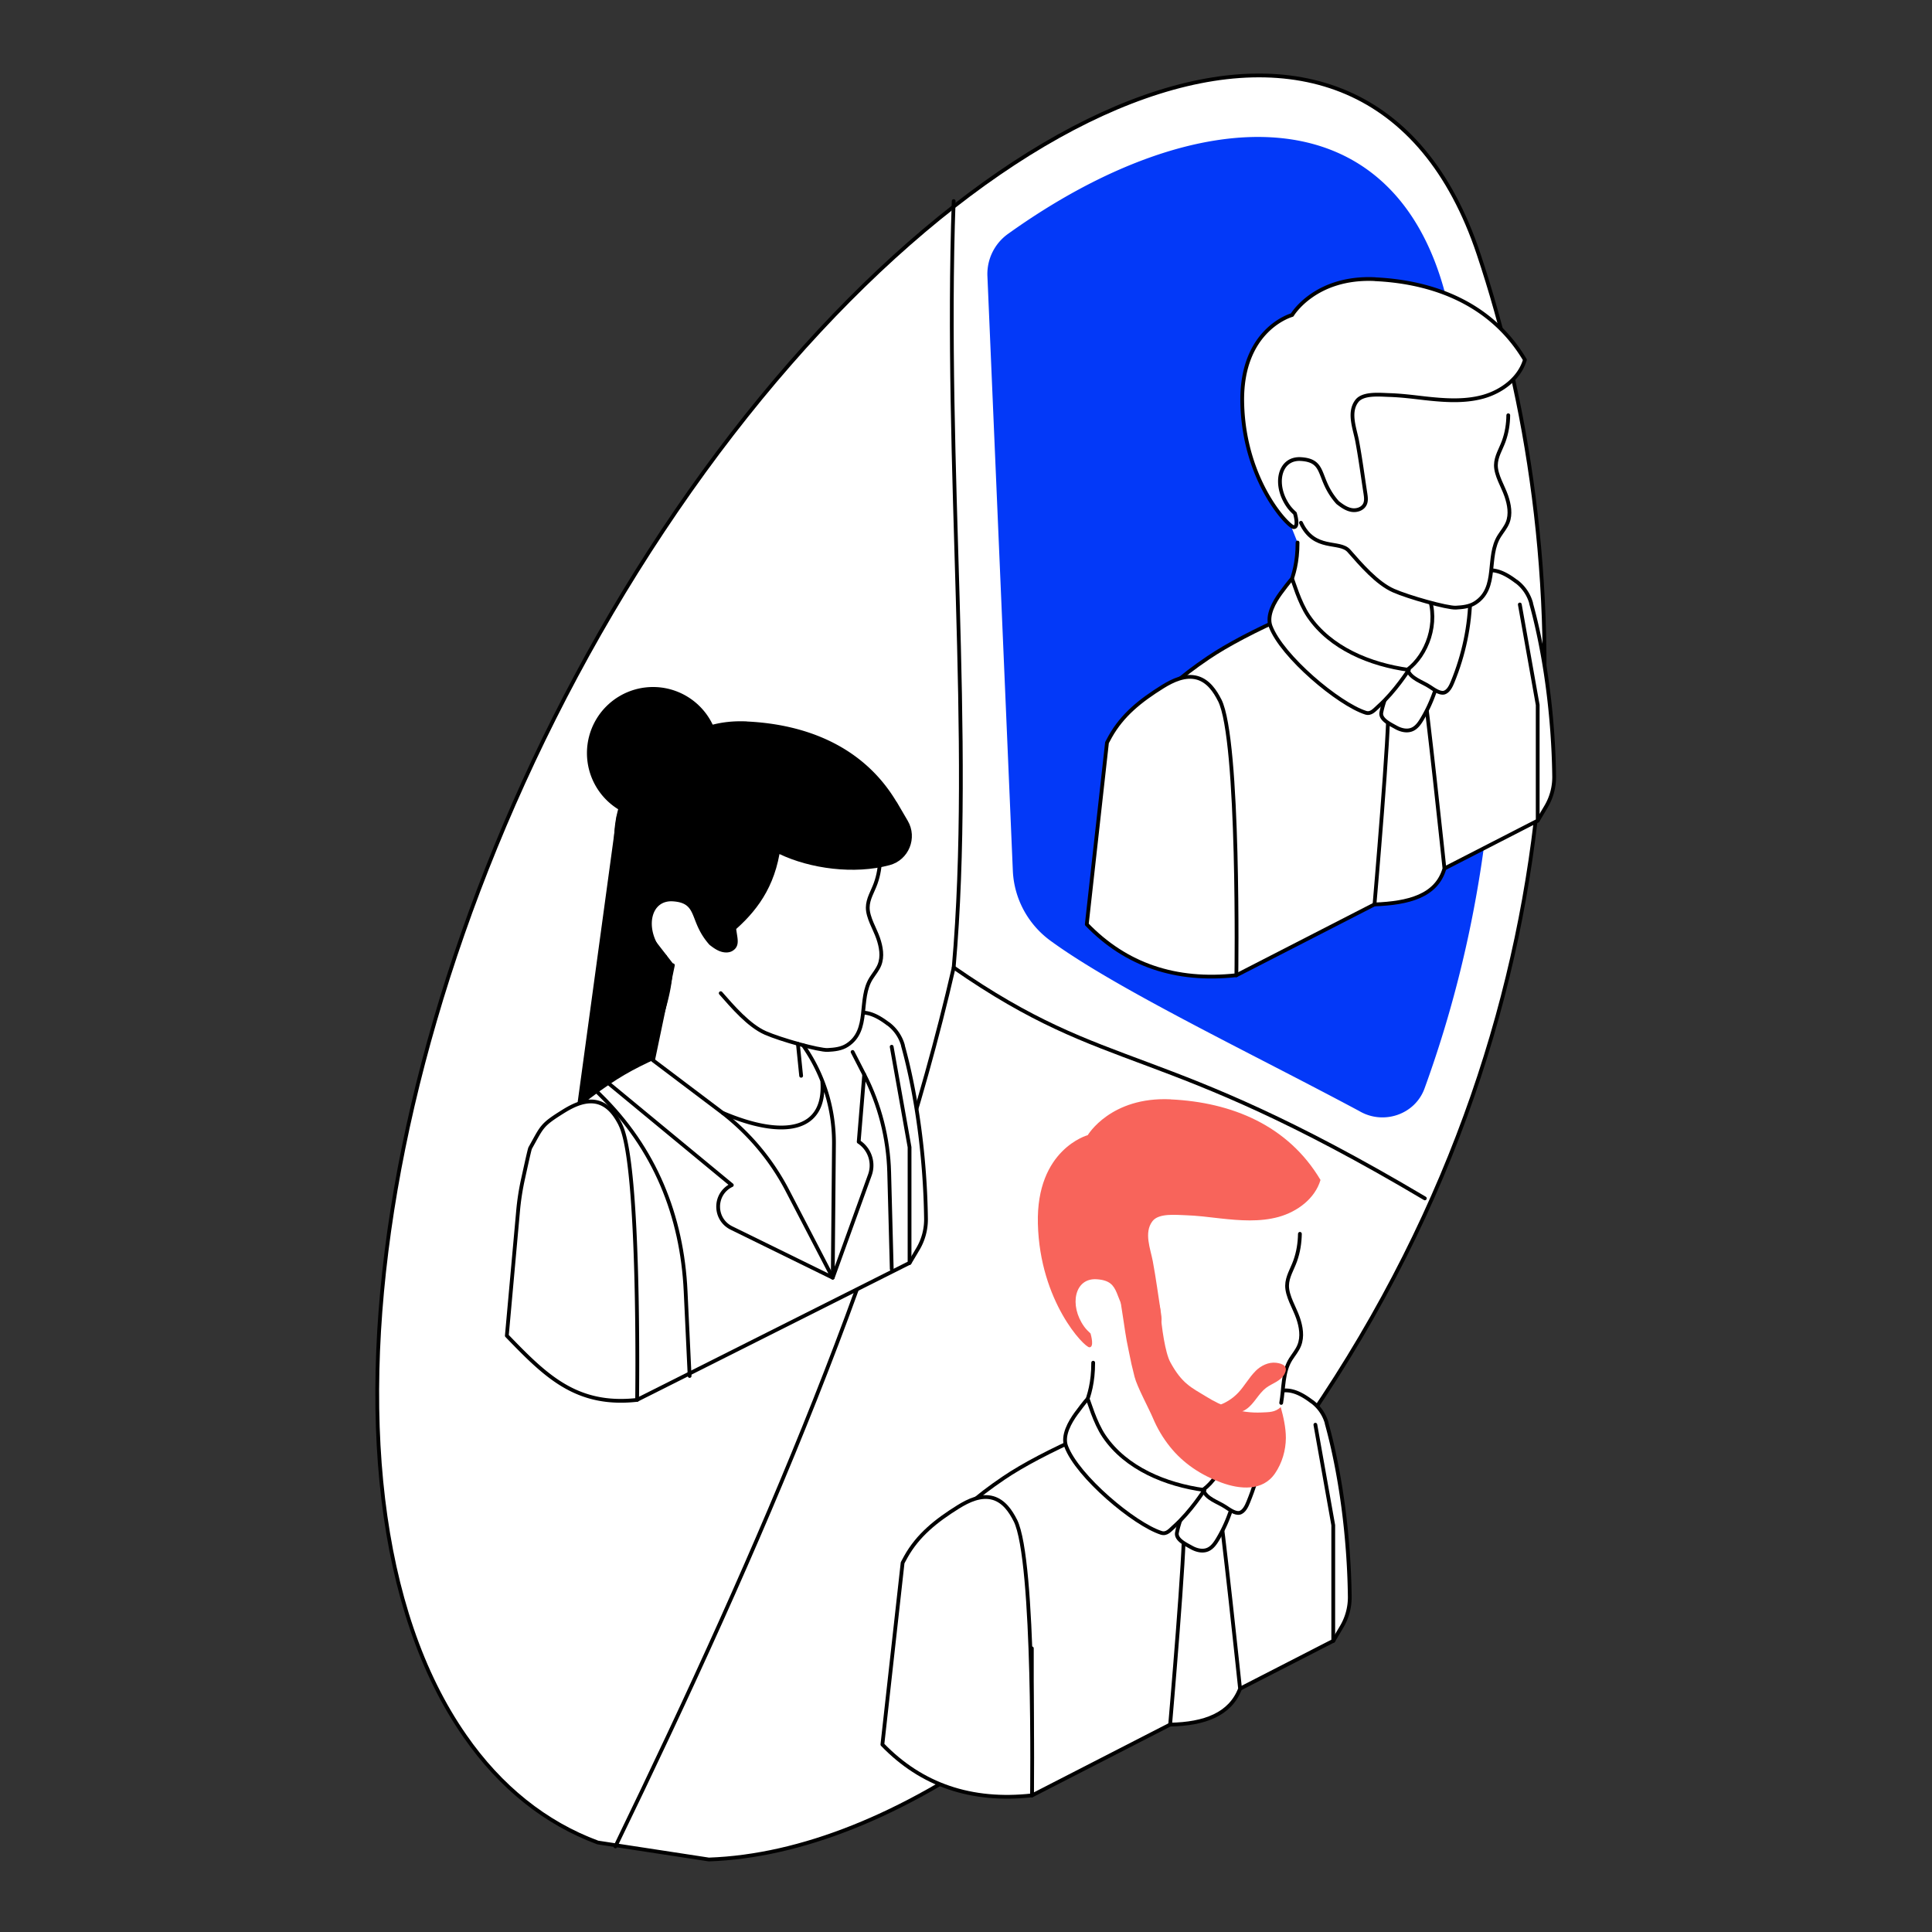
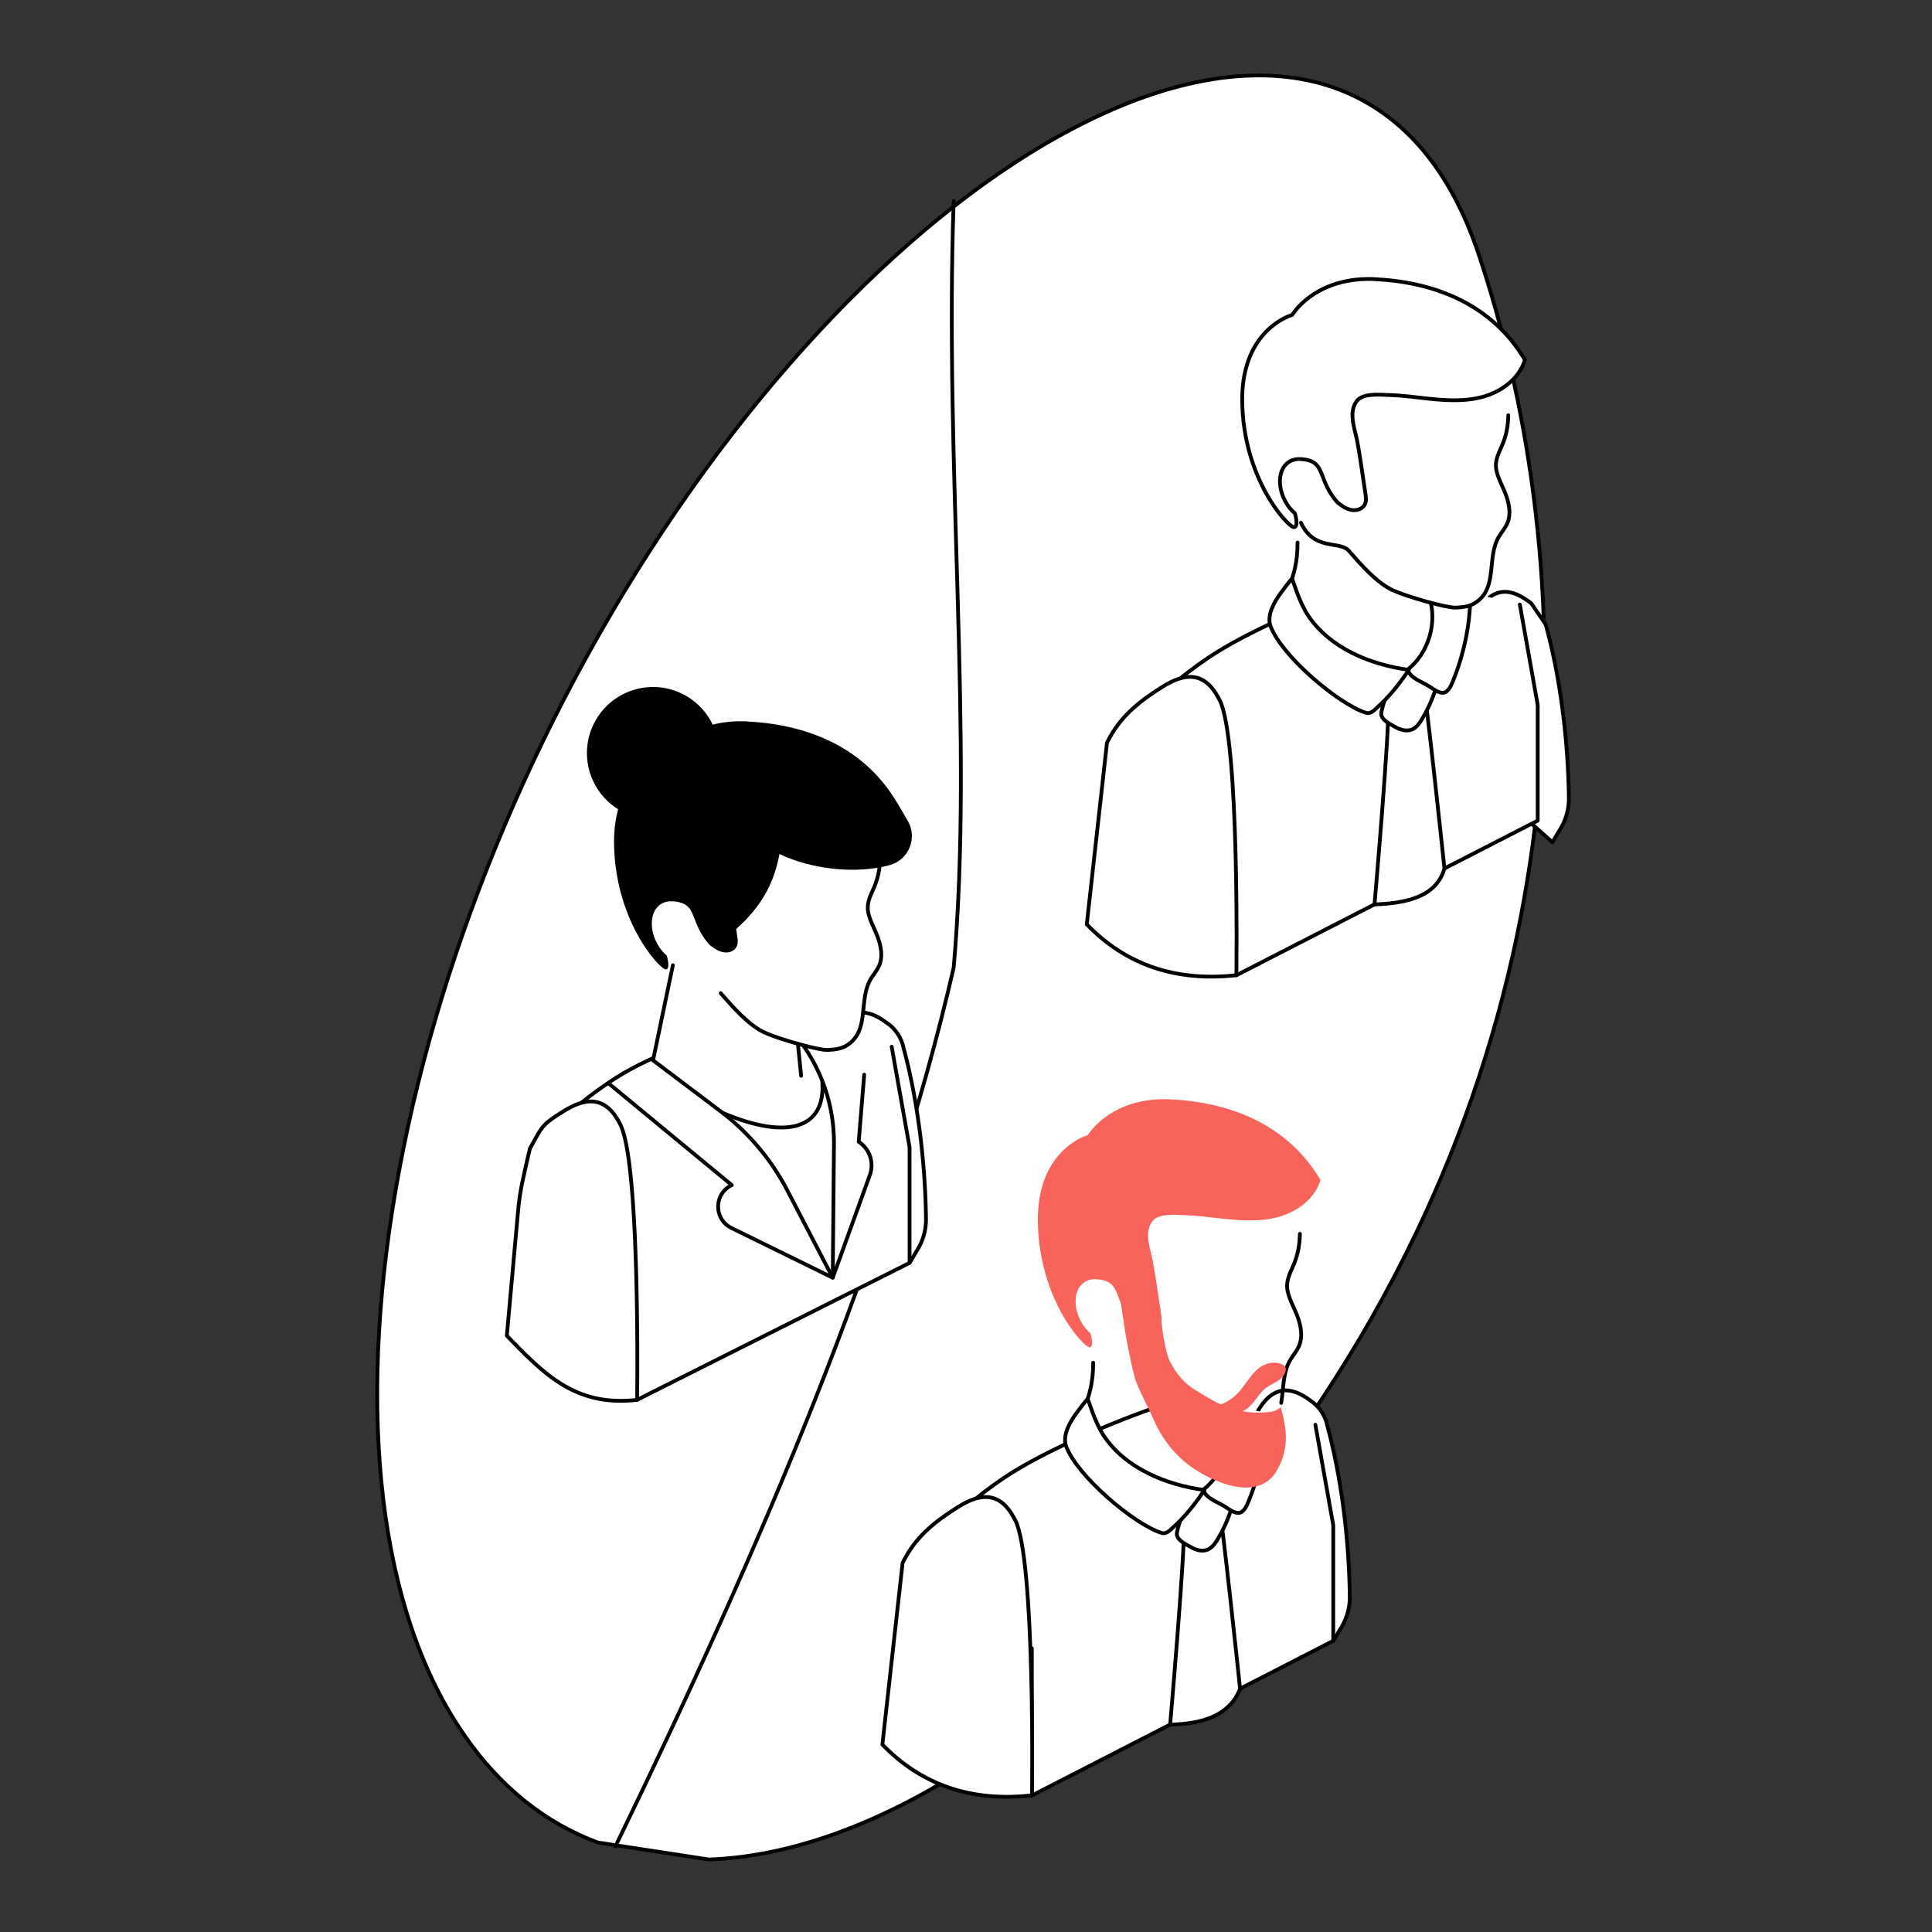
<svg xmlns="http://www.w3.org/2000/svg" width="400" height="400">
  <rect width="100%" height="100%" fill="#333333" stroke="none" />
  <g transform="scale(1.562)">
    <svg width="256" height="256" fill="none">
      <path fill="#fff" stroke="#000" stroke-linecap="round" stroke-linejoin="round" stroke-width=".5" d="M79.24 244.222c-6.94-2.57-12.92-7.35-17.61-14.11-23.17-33.19-10.64-105.87 28.01-162.39 38.649-56.52 91.489-78.49 106.339-34.06 12.77 38.19 16.23 97.71-22.42 154.23-25.21 36.87-55.29 57.73-79.6 58.58l-14.71-2.25h-.01z" />
      <path fill="#fff" d="M126.409 26.652c-1.25 35.32 2.67 71.15 0 101.6-8.55 37.25-25.49 76.57-44.84 116.49" />
      <path stroke="#000" stroke-linecap="round" stroke-linejoin="round" stroke-width=".5" d="M126.409 26.652c-1.25 35.32 2.67 71.15 0 101.6-8.55 37.25-25.49 76.57-44.84 116.49" />
      <path fill="#fff" d="M126.409 128.242c20.82 14.47 26.86 9.47 62.45 30.6l-62.45-30.6z" />
-       <path stroke="#000" stroke-linecap="round" stroke-linejoin="round" stroke-width=".5" d="M126.409 128.242c20.82 14.47 26.86 9.47 62.45 30.6" />
-       <path fill="#0339F8" d="M130.879 36.582l3.37 78.83c.16 3.68 1.99 7.08 4.96 9.26 8.8 6.44 26.59 14.9 40.95 22.59 3.19 1.89 7.39.49 8.66-2.99 14.34-39.42 9.75-77.74 2.85-104.91-6.87-27.04-32.85-26.4-58.06-8.36a6.544 6.544 0 00-2.73 5.59v-.01z" />
-       <path fill="#fff" stroke="#000" stroke-linecap="round" stroke-linejoin="round" stroke-width=".5" d="M202.949 79.942a5.38 5.38 0 00-1.95-2.86h-.02c-1.18-.9-2.61-1.74-4.1-1.43-1.63.34-2.68 1.89-3.43 3.34-1.67 3.21-2.79 6.21-2.74 9.76.03 1.82.21 3.64.54 5.43.93-1.01 1.85-2.07 2.74-3.16.61 4.99 1.33 10.3 1.68 10.47l8.15 7.29 1.11-1.87a7.683 7.683 0 001.07-3.99c-.1-7.93-1.2-16.24-3.06-22.96l.01-.02z" />
+       <path fill="#fff" stroke="#000" stroke-linecap="round" stroke-linejoin="round" stroke-width=".5" d="M202.949 79.942h-.02c-1.18-.9-2.61-1.74-4.1-1.43-1.63.34-2.68 1.89-3.43 3.34-1.67 3.21-2.79 6.21-2.74 9.76.03 1.82.21 3.64.54 5.43.93-1.01 1.85-2.07 2.74-3.16.61 4.99 1.33 10.3 1.68 10.47l8.15 7.29 1.11-1.87a7.683 7.683 0 001.07-3.99c-.1-7.93-1.2-16.24-3.06-22.96l.01-.02z" />
      <path fill="#fff" d="M185.009 76.242c-9.82 3.07-19.85 7.54-24.87 10.95-7.44 5.03-10.76 9.46-10.1 15.2.06.59.24 1.33.46 2.16 1.11 1.19 2.37 2.21 3.78 3.03 2.86 1.65-1.06 2.49 2.41 2.33l3.29 1.83 3.89 17.53 39.95-20.5v-15.33l-2.37-13.32" />
      <path stroke="#000" stroke-linecap="round" stroke-linejoin="round" stroke-width=".5" d="M185.009 76.242c-9.82 3.07-19.85 7.54-24.87 10.95-7.44 5.03-10.76 9.46-10.1 15.2.06.59.24 1.33.46 2.16 1.11 1.19 2.37 2.21 3.78 3.03 2.86 1.65-1.06 2.49 2.41 2.33l3.29 1.83 3.89 17.53 39.95-20.5v-15.33l-2.37-13.32" />
      <path fill="#fff" d="M171.989 71.912c0 5.27-2.06 6.52-2.17 10-.02.51.01 1 .08 1.47 1.45 9.62 20.36 9.33 20.08-.62 0-.2-.01-.39-.02-.59-.01-.41-.03-.81-.04-1.2 1.03.24 1.87.39 2.26.37.95-.05 1.89-.15 2.69-.67 3.2-2.08 1.47-6.33 3.3-9.22.39-.61.86-1.16 1.13-1.83.47-1.16.24-2.49-.17-3.67-.45-1.31-1.45-2.86-1.44-4.25.01-1.18.7-2.21 1.08-3.3.41-1.15.6-2.36.62-3.57.03-2.82-.81-5.48-2.25-7.78-2.07-3.31-5.38-5.89-9.11-7.15a18.154 18.154 0 00-12.21.22c-2.54.97-4.89 2.55-6.53 4.71-2.19 2.89-2.11 5.8-2.25 9.19-.15 3.71 1.07 7.31 2.12 10.81" />
      <path stroke="#000" stroke-linecap="round" stroke-linejoin="round" stroke-width=".5" d="M171.988 71.912c0 5.27-2.06 6.52-2.17 10" />
      <path fill="#fff" stroke="#000" stroke-linecap="round" stroke-linejoin="round" stroke-width=".5" d="M191.458 115.122c-1.06 3.66-4.79 4.59-9.27 4.76 0 0 2.08-24 1.79-26.2 1.86-1.3 2.79-1.96 4.62-3.27.44 1.77 2.86 24.71 2.86 24.71z" />
      <path fill="#fff" stroke="#000" stroke-linecap="round" stroke-linejoin="round" stroke-width=".5" d="M190.569 89.952c.02.08.03.17.03.28-.02.56-.36 1.26-.55 1.79a18.81 18.81 0 01-1.55 3.27c-.34.57-.74 1.15-1.35 1.4-.69.28-1.49.07-2.13-.29-.74-.42-2.09-1.03-1.93-1.95.15-.8.43-1.62.7-2.39.54-1.58 1.32-2.05 2.78-3.02 1.64-1.09 2.75-.94 3.62.27.18.25.33.41.38.64z" />
      <path fill="#fff" stroke="#000" stroke-linecap="round" stroke-linejoin="round" stroke-width=".5" d="M186.568 88.752c.37 1.19 1.94 1.6 2.97 2.29.46.3 1.25.89 1.84.77.6-.13.96-.92 1.16-1.42 1.47-3.58 2.31-7.48 2.35-11.36.01-1.23.09-1.85-.88-2.71-.86-.78-2.35-.94-3.41-.48-1.14.5-1.68 1.99-1.28 3.02 1.45 3.71-.2 7.99-2.75 9.89z" />
      <path fill="#fff" stroke="#000" stroke-linecap="round" stroke-linejoin="round" stroke-width=".5" d="M186.729 88.792s-1.81 2.86-4.01 4.82c-.55.49-.99 1.09-1.72.85-3.57-1.15-11.09-7.46-12.59-11.46-.54-1.44.5-3.23 1.33-4.37.15-.2 1.3-1.76 1.52-1.91.15.22.92 3.09 2.18 4.94 2.89 4.26 8.17 6.43 13.3 7.13h-.01zM161.669 92.822c-.62-1.23-1.5-2.54-2.95-2.97-1.6-.46-3.26.33-4.6 1.16-2.97 1.85-5.36 3.76-6.97 6.64l-.42.78-2.68 24.089c5.17 5.36 11.78 7.63 19.83 6.74 0 0 .44-31.19-2.21-36.45v.01z" />
      <path fill="#fff" d="M199.918 55.041c-.01 1.17-.2 2.34-.6 3.44-.37 1.04-1.03 2.03-1.04 3.17-.01 1.34.95 2.83 1.38 4.09.39 1.14.62 2.41.17 3.53-.26.64-.72 1.18-1.09 1.76-1.77 2.78-.1 6.87-3.18 8.87-.77.5-1.68.59-2.59.64-1.14.06-6.27-1.38-8.26-2.26-2.2-.97-4.34-3.47-5.92-5.27-1.24-1.41-4.59.08-6.35-3.72" />
      <path stroke="#000" stroke-linecap="round" stroke-linejoin="round" stroke-width=".5" d="M199.918 55.041c-.01 1.17-.2 2.34-.6 3.44-.37 1.04-1.03 2.03-1.04 3.17-.01 1.34.95 2.83 1.38 4.09.39 1.14.62 2.41.17 3.53-.26.64-.72 1.18-1.09 1.76-1.77 2.78-.1 6.87-3.18 8.87-.77.5-1.68.59-2.59.64-1.14.06-6.27-1.38-8.26-2.26-2.2-.97-4.34-3.47-5.92-5.27-1.24-1.41-4.59.08-6.35-3.72" />
      <path fill="#fff" stroke="#000" stroke-linecap="round" stroke-linejoin="round" stroke-width=".5" d="M182.269 37.002c-7.97-.38-11 4.75-11 4.75s-6.86 1.85-6.61 11.74c.26 10.32 6.16 16.39 6.83 16.38.66 0 .22-1.58.15-1.83-.32-.29-.62-.6-.85-.92-2.02-2.82-1.27-6.47 1.67-6.27 3.41.23 2.04 2.61 4.84 5.76.55.43 1.13.85 1.82.98.68.13 1.48-.12 1.79-.75.22-.44.14-.97.07-1.45-.36-2.31-.66-4.64-1.09-6.93-.31-1.65-1.2-3.78-.05-5.3.83-1.1 3.13-.83 4.34-.8 1.57.05 3.13.25 4.69.43 2.57.28 5.2.48 7.69-.2 2.49-.69 4.83-2.43 5.56-4.9-4.3-7.24-11.77-10.3-19.85-10.68v-.01zM175.859 188.652a5.38 5.38 0 00-1.95-2.86h-.02c-1.18-.9-2.61-1.74-4.1-1.43-1.63.34-2.68 1.89-3.43 3.34-1.67 3.21-2.79 6.21-2.74 9.76.03 1.82.21 3.64.54 5.43.93-1.01 1.85-2.07 2.74-3.16.61 4.99 1.33 10.3 1.68 10.47l8.15 7.29 1.11-1.87a7.683 7.683 0 001.07-3.99c-.1-7.93-1.2-16.24-3.06-22.96l.01-.02z" />
      <path fill="#fff" d="M157.919 184.952c-9.82 3.07-19.85 7.54-24.87 10.95-7.44 5.03-10.76 9.46-10.1 15.2.06.59.24 1.33.46 2.16 1.11 1.19 2.37 2.21 3.78 3.03 2.86 1.65 6.11 2.35 9.58 2.19v19.51l39.95-20.5v-15.33l-2.37-13.32" />
      <path stroke="#000" stroke-linecap="round" stroke-linejoin="round" stroke-width=".5" d="M157.919 184.952c-9.82 3.07-19.85 7.54-24.87 10.95-7.44 5.03-10.76 9.46-10.1 15.2.06.59.24 1.33.46 2.16 1.11 1.19 2.37 2.21 3.78 3.03 2.86 1.65 6.11 2.35 9.58 2.19v19.51l39.95-20.5v-15.33l-2.37-13.32" />
-       <path fill="#fff" d="M144.899 180.622c0 5.27-2.06 6.52-2.17 10-.02.51.01 1 .08 1.47 1.45 9.62 20.36 9.33 20.08-.62 0-.2-.01-.39-.02-.59-.01-.41-.03-.81-.04-1.2 1.03.24 1.87.39 2.26.37.95-.05 1.89-.15 2.69-.67 3.2-2.08 1.47-6.33 3.3-9.22.39-.61.86-1.16 1.13-1.83.47-1.16.24-2.49-.17-3.67-.45-1.31-1.45-2.86-1.44-4.25.01-1.18.7-2.21 1.08-3.3.41-1.15.6-2.36.62-3.57.03-2.82-.81-5.48-2.25-7.78-2.07-3.31-5.38-5.89-9.11-7.15a18.154 18.154 0 00-12.21.22c-2.54.97-4.89 2.55-6.53 4.71-2.19 2.89-2.11 5.8-2.25 9.19-.15 3.71 1.07 7.31 2.12 10.81" />
      <path stroke="#000" stroke-linecap="round" stroke-linejoin="round" stroke-width=".5" d="M169.819 185.952c.34-1.92.19-4.09 1.26-5.79.39-.61.86-1.16 1.13-1.83.47-1.16.24-2.49-.17-3.67-.45-1.31-1.45-2.86-1.44-4.25.01-1.18.7-2.21 1.08-3.3.41-1.15.6-2.36.62-3.57M144.899 180.622c0 5.27-2.06 6.52-2.17 10" />
      <path fill="#fff" stroke="#000" stroke-linecap="round" stroke-linejoin="round" stroke-width=".5" d="M164.369 223.832c-1.31 3.4-4.7 4.68-9.27 4.76 0 0 2.08-24 1.79-26.2 1.86-1.3 2.79-1.96 4.62-3.27.44 1.77 2.86 24.71 2.86 24.71z" />
      <path fill="#fff" stroke="#000" stroke-linecap="round" stroke-linejoin="round" stroke-width=".5" d="M163.479 198.662c.02.08.03.17.03.28-.02.56-.36 1.26-.55 1.79a18.81 18.81 0 01-1.55 3.27c-.34.57-.74 1.15-1.35 1.4-.69.28-1.49.07-2.13-.29-.74-.42-2.09-1.03-1.93-1.95.15-.8.43-1.62.7-2.39.54-1.58 1.32-2.05 2.78-3.02 1.64-1.09 2.75-.94 3.62.27.18.25.33.41.38.64z" />
      <path fill="#fff" stroke="#000" stroke-linecap="round" stroke-linejoin="round" stroke-width=".5" d="M159.479 197.462c.37 1.19 1.94 1.6 2.97 2.29.46.3 1.25.89 1.84.77.6-.13.96-.92 1.16-1.42 1.47-3.58 2.31-7.48 2.35-11.36.01-1.23-.76 3.55-1.73 2.68-.86-.78-2.35-.94-3.41-.48-1.14.5-.84-3.41-.43-2.37 1.45 3.71-.2 7.99-2.75 9.89z" />
      <path fill="#fff" stroke="#000" stroke-linecap="round" stroke-linejoin="round" stroke-width=".5" d="M159.639 197.502s-1.81 2.86-4.01 4.82c-.55.49-.99 1.09-1.72.85-3.57-1.15-11.09-7.46-12.59-11.46-.54-1.44.5-3.23 1.33-4.37.15-.2 1.3-1.76 1.52-1.91.15.22.92 3.09 2.18 4.94 2.89 4.26 8.17 6.43 13.3 7.13h-.01z" />
      <path fill="#F8645B" d="M155.179 145.712c-7.97-.38-11 4.75-11 4.75s-6.86 1.85-6.61 11.74c.26 10.32 6.16 16.39 6.83 16.38.66 0 .22-1.58.15-1.83-.32-.29-.62-.6-.85-.92-2.02-2.82-1.27-6.47 1.67-6.27 3.41.23 2.04 2.61 4.84 5.76.55.43 1.13.85 1.82.98.68.13 1.48-.12 1.79-.75.22-.44.14-.97.07-1.45-.36-2.31-.66-4.64-1.09-6.93-.31-1.65-1.2-3.78-.05-5.3.83-1.1 3.13-.83 4.34-.8 1.57.05 3.13.25 4.69.43 2.57.28 5.2.48 7.69-.2 2.49-.69 4.83-2.43 5.56-4.9-4.3-7.24-11.77-10.3-19.85-10.68v-.01z" />
      <path fill="#F8645B" d="M163.209 186.692c-1.19-.38-2.31-.94-3.37-1.6-1.91-1.17-3.17-1.68-4.72-4.54-.67-1.24-1.16-4.55-1.33-7.01-.11-1.69-2.85-4.87-4.08-5.55-1.42-.79-1.25 4.1-1.14 4.78.64 4.05.57 4.06 1.04 6.28.5 2.33.2 1.15.78 3.46.32 1.28 1.92 4.24 2.43 5.45.57 1.36 1.33 2.64 2.25 3.79 1.79 2.24 4.14 3.78 6.84 4.77 2.43.89 5.46 1.18 7.1-1.24.93-1.37 1.42-3.03 1.43-4.69 0-1.35-.32-2.79-.68-4.08-.77.7-1.51.66-2.55.71-1.35.06-2.71-.11-4-.52v-.01z" />
      <path fill="#F8645B" d="M166.419 181.732c-.87.86-1.45 1.97-2.29 2.86-.75.8-1.71 1.4-2.75 1.73.27.52.85.83 1.42.95.83.16 1.72-.02 2.41-.5 1.05-.73 1.58-2.03 2.6-2.81.41-.31.88-.52 1.32-.78.44-.26.87-.58 1.11-1.03.57-1.05-.19-1.41-1.09-1.52-1.02-.12-2.02.39-2.73 1.09v.01z" />
      <path fill="#fff" stroke="#000" stroke-linecap="round" stroke-linejoin="round" stroke-width=".5" d="M134.579 201.532c-.62-1.23-1.5-2.54-2.95-2.97-1.6-.46-3.26.33-4.6 1.16-2.97 1.85-5.36 3.76-6.97 6.64l-.42.78-2.68 24.09c5.17 5.36 11.78 7.63 19.83 6.74 0 0 .44-31.19-2.21-36.45v.01z" />
-       <path fill="#000" d="M87.179 108.012h-5.42l-6.78 49.73c-.23 1.47.09 2.97.91 4.2a3.541 3.541 0 003.58 1.53l25.71-23.72 8.63-33.46" />
      <path fill="#fff" stroke="#000" stroke-linecap="round" stroke-linejoin="round" stroke-width=".5" d="M119.689 138.572a5.38 5.38 0 00-1.95-2.86h-.02c-1.18-.9-2.61-1.74-4.1-1.43-1.63.34-2.68 1.89-3.43 3.34-1.67 3.21-2.79 6.21-2.74 9.76.03 1.82.21 3.64.54 5.43.93-1.01 1.85-2.07 2.74-3.16.61 4.99 1.33 10.3 1.68 10.47l8.15 7.29 1.11-1.87a7.683 7.683 0 001.07-3.99c-.1-7.93-1.2-16.24-3.06-22.96l.01-.02z" />
      <path fill="#fff" d="M101.759 134.872c-9.82 3.07-16.01 5.18-21.03 8.59-7.44 5.03-10.76 9.46-10.1 15.2.06.59.24 1.33.46 2.16 1.11 1.19 2.37 2.21 3.78 3.03 2.86 1.65-.69 2.17 2.78 2.01l-2 1.11 8.8 18.57 36.11-18.15v-15.33l-2.37-13.32" />
      <path stroke="#000" stroke-linecap="round" stroke-linejoin="round" stroke-width=".5" d="M101.759 134.872c-9.82 3.07-16.01 5.18-21.03 8.59-7.44 5.03-10.76 9.46-10.1 15.2.06.59.24 1.33.46 2.16 1.11 1.19 2.37 2.21 3.78 3.03 2.86 1.65-.69 2.17 2.78 2.01l-2 1.11 8.8 18.57 36.11-18.15v-15.33l-2.37-13.32" />
      <path fill="#fff" d="M89.19 127.702c0 5.27-2.52 9.36-2.63 12.84-.02.51.01 1 .08 1.47 1.45 9.62 20.359 9.33 20.079-.62 0-.2-.01-.39-.02-.59-.01-.41-.03-.81-.04-1.2 1.03.24 1.87.39 2.26.37.95-.05 1.89-.15 2.69-.67 3.2-2.08 1.47-6.33 3.3-9.22.39-.61.86-1.16 1.13-1.83.47-1.16.24-2.49-.17-3.67-.45-1.31-1.45-2.86-1.44-4.25.01-1.18.7-2.21 1.08-3.3.41-1.15.6-2.36.62-3.57.03-2.82-.81-5.48-2.25-7.78-2.07-3.31-5.38-5.89-9.11-7.15a18.153 18.153 0 00-12.21.22c-2.54.97-4.89 2.55-6.53 4.71-2.19 2.89-2.11 5.8-2.25 9.19-.15 3.71 1.07 7.31 2.12 10.81" />
      <path stroke="#000" stroke-linecap="round" stroke-linejoin="round" stroke-width=".5" d="M89.189 127.942l-2.63 12.6 8.9 6.72a31.34 31.34 0 018.91 10.54l6 11.55-13.41-6.58c-2.32-1.14-2.37-4.42-.08-5.63l.12-.06-16.36-13.51" />
      <path fill="#fff" stroke="#000" stroke-linecap="round" stroke-linejoin="round" stroke-width=".5" d="M82.249 149.102c-.62-1.23-1.5-2.54-2.95-2.97-1.6-.46-3.26.33-4.6 1.16-2.97 1.85-2.8 1.99-4.42 4.87-.09.16-.56 2.33-.93 4a33.78 33.78 0 00-.68 4.36l-1.49 16.52c5.17 5.36 9.22 9.4 17.27 8.51 0 0 .44-31.19-2.21-36.45h.01z" />
      <path fill="#fff" d="M116.658 113.672c-.01 1.17-.2 2.34-.6 3.44-.37 1.04-1.03 2.03-1.04 3.17-.01 1.34.95 2.83 1.38 4.09.39 1.14.62 2.41.17 3.53-.26.64-.72 1.18-1.09 1.76-1.77 2.78-.1 6.87-3.18 8.87-.77.5-1.68.59-2.59.64-1.14.06-6.27-1.38-8.26-2.26-2.2-.97-4.34-3.47-5.92-5.27" />
      <path stroke="#000" stroke-linecap="round" stroke-linejoin="round" stroke-width=".5" d="M116.658 113.672c-.01 1.17-.2 2.34-.6 3.44-.37 1.04-1.03 2.03-1.04 3.17-.01 1.34.95 2.83 1.38 4.09.39 1.14.62 2.41.17 3.53-.26.64-.72 1.18-1.09 1.76-1.77 2.78-.1 6.87-3.18 8.87-.77.5-1.68.59-2.59.64-1.14.06-6.27-1.38-8.26-2.26-2.2-.97-4.34-3.47-5.92-5.27" />
      <path fill="#000" d="M99.009 95.622c-4.66-.22-7.63 1.44-9.29 2.85a51.23 51.23 0 01-3.87 3c-1.99 1.41-4.61 4.45-4.45 10.64.26 10.32 6.16 16.39 6.83 16.38.66 0 .22-1.58.15-1.83-.32-.29-.62-.6-.85-.92-2.02-2.82-1.27-6.47 1.67-6.27 3.41.23 2.04 2.61 4.84 5.76.69.54 1.44 1.07 2.37 1.01.26-.02.51-.09.72-.23.79-.5.69-1.29.58-2-.36-2.31-.66-4.64-1.09-6.93-.31-1.65-1.2-3.78-.05-5.3.58-.77 1.88-.87 3.02-.85 1.62.03 3.24.16 4.85.35 2.92.34 5.98.72 8.85-.07 2.49-.69 4.83-2.43 5.56-4.9-4.3-7.24-11.77-10.3-19.85-10.68l.01-.01z" />
      <path fill="#000" d="M107.458 103.422l11.41 2.89 1.45 2.48c1.33 2.27.14 5.2-2.4 5.88-4.7 1.27-10.53.47-14.6-1.47-.94 5.2-3.68 8.32-6.89 10.91l-12.65-17.8 13.55-1.92" />
      <path fill="#000" d="M86.559 108.582a8.76 8.76 0 100-17.52 8.76 8.76 0 000 17.52z" />
-       <path stroke="#000" stroke-linecap="round" stroke-linejoin="round" stroke-width=".5" d="M78.948 144.522l.62.62c7.2 7.06 10.84 15.96 11.31 26.03l.53 11.21M113.009 139.432l1.54 3c2.06 4.01 3.19 8.44 3.31 12.95l.34 12.84" />
      <path stroke="#000" stroke-linecap="round" stroke-linejoin="round" stroke-width=".5" d="M106.459 138.552l.07.11a22.42 22.42 0 014.01 13l-.16 17.69 4.92-13.61a3.73 3.73 0 00-1.48-4.4l.73-8.9M95.818 147.522c8.13 3.46 13.7 2.39 13.17-4.26M105.759 138.362l.43 4.23" />
    </svg>
  </g>
</svg>